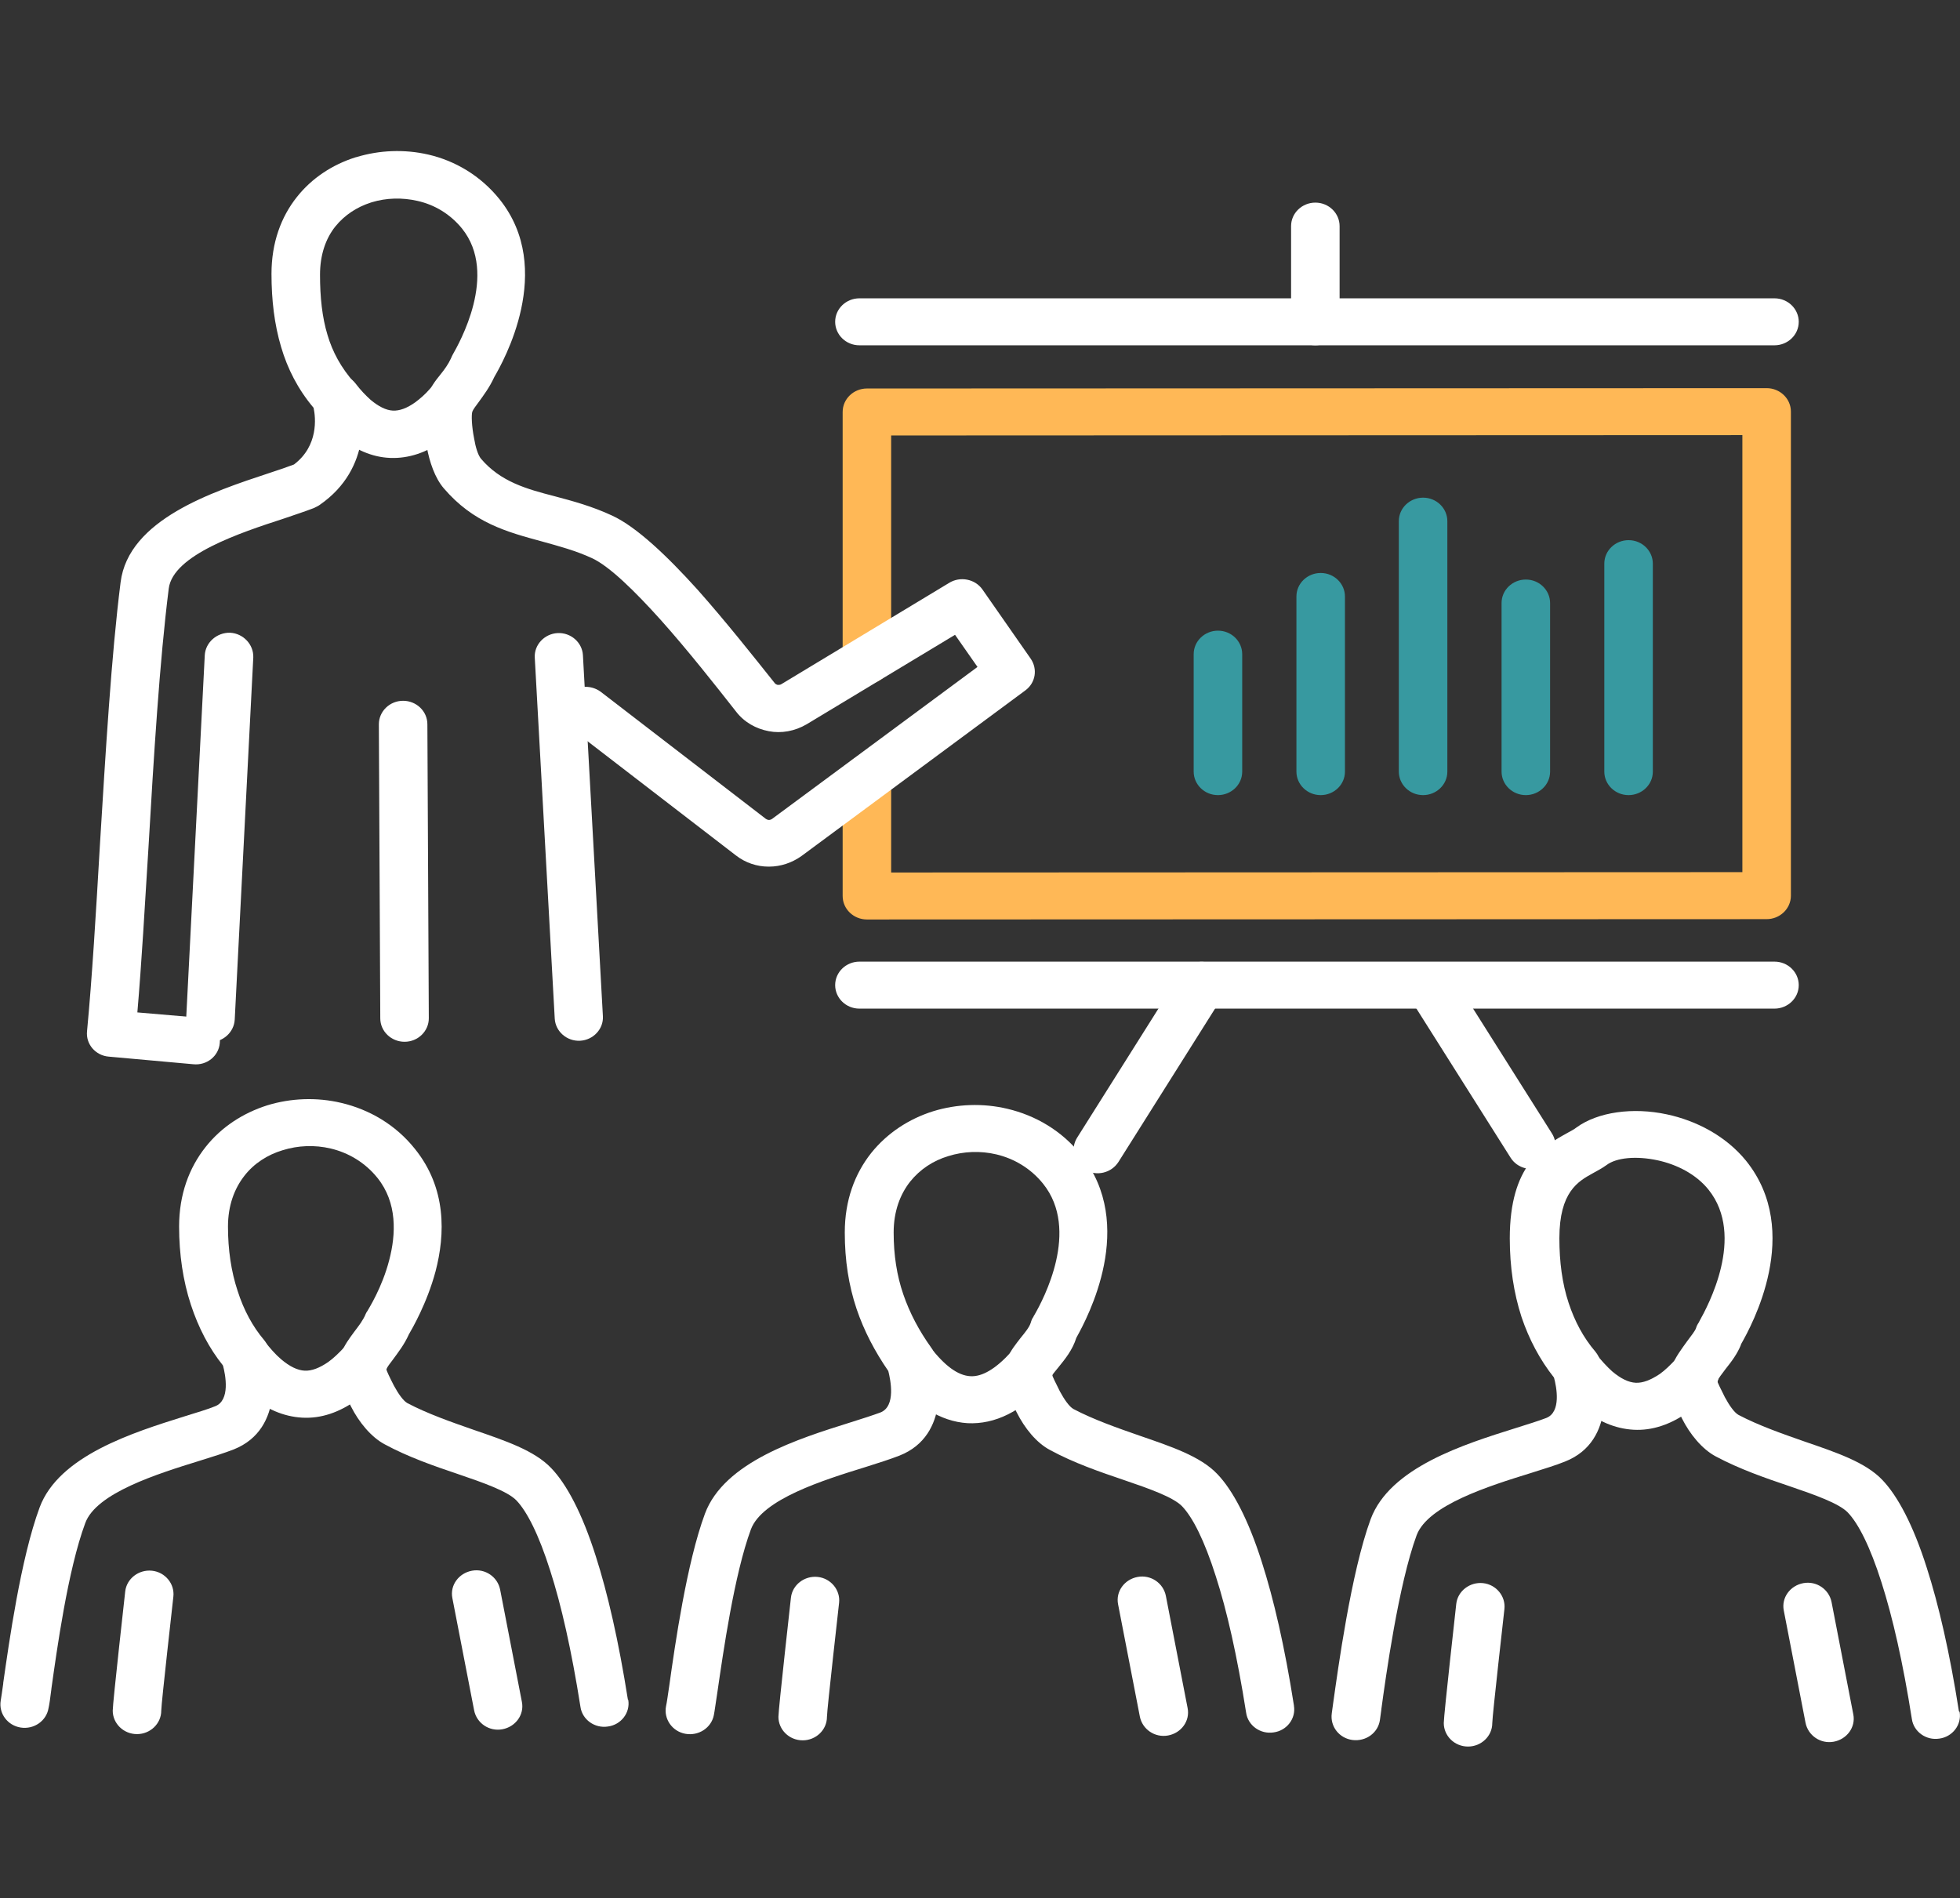
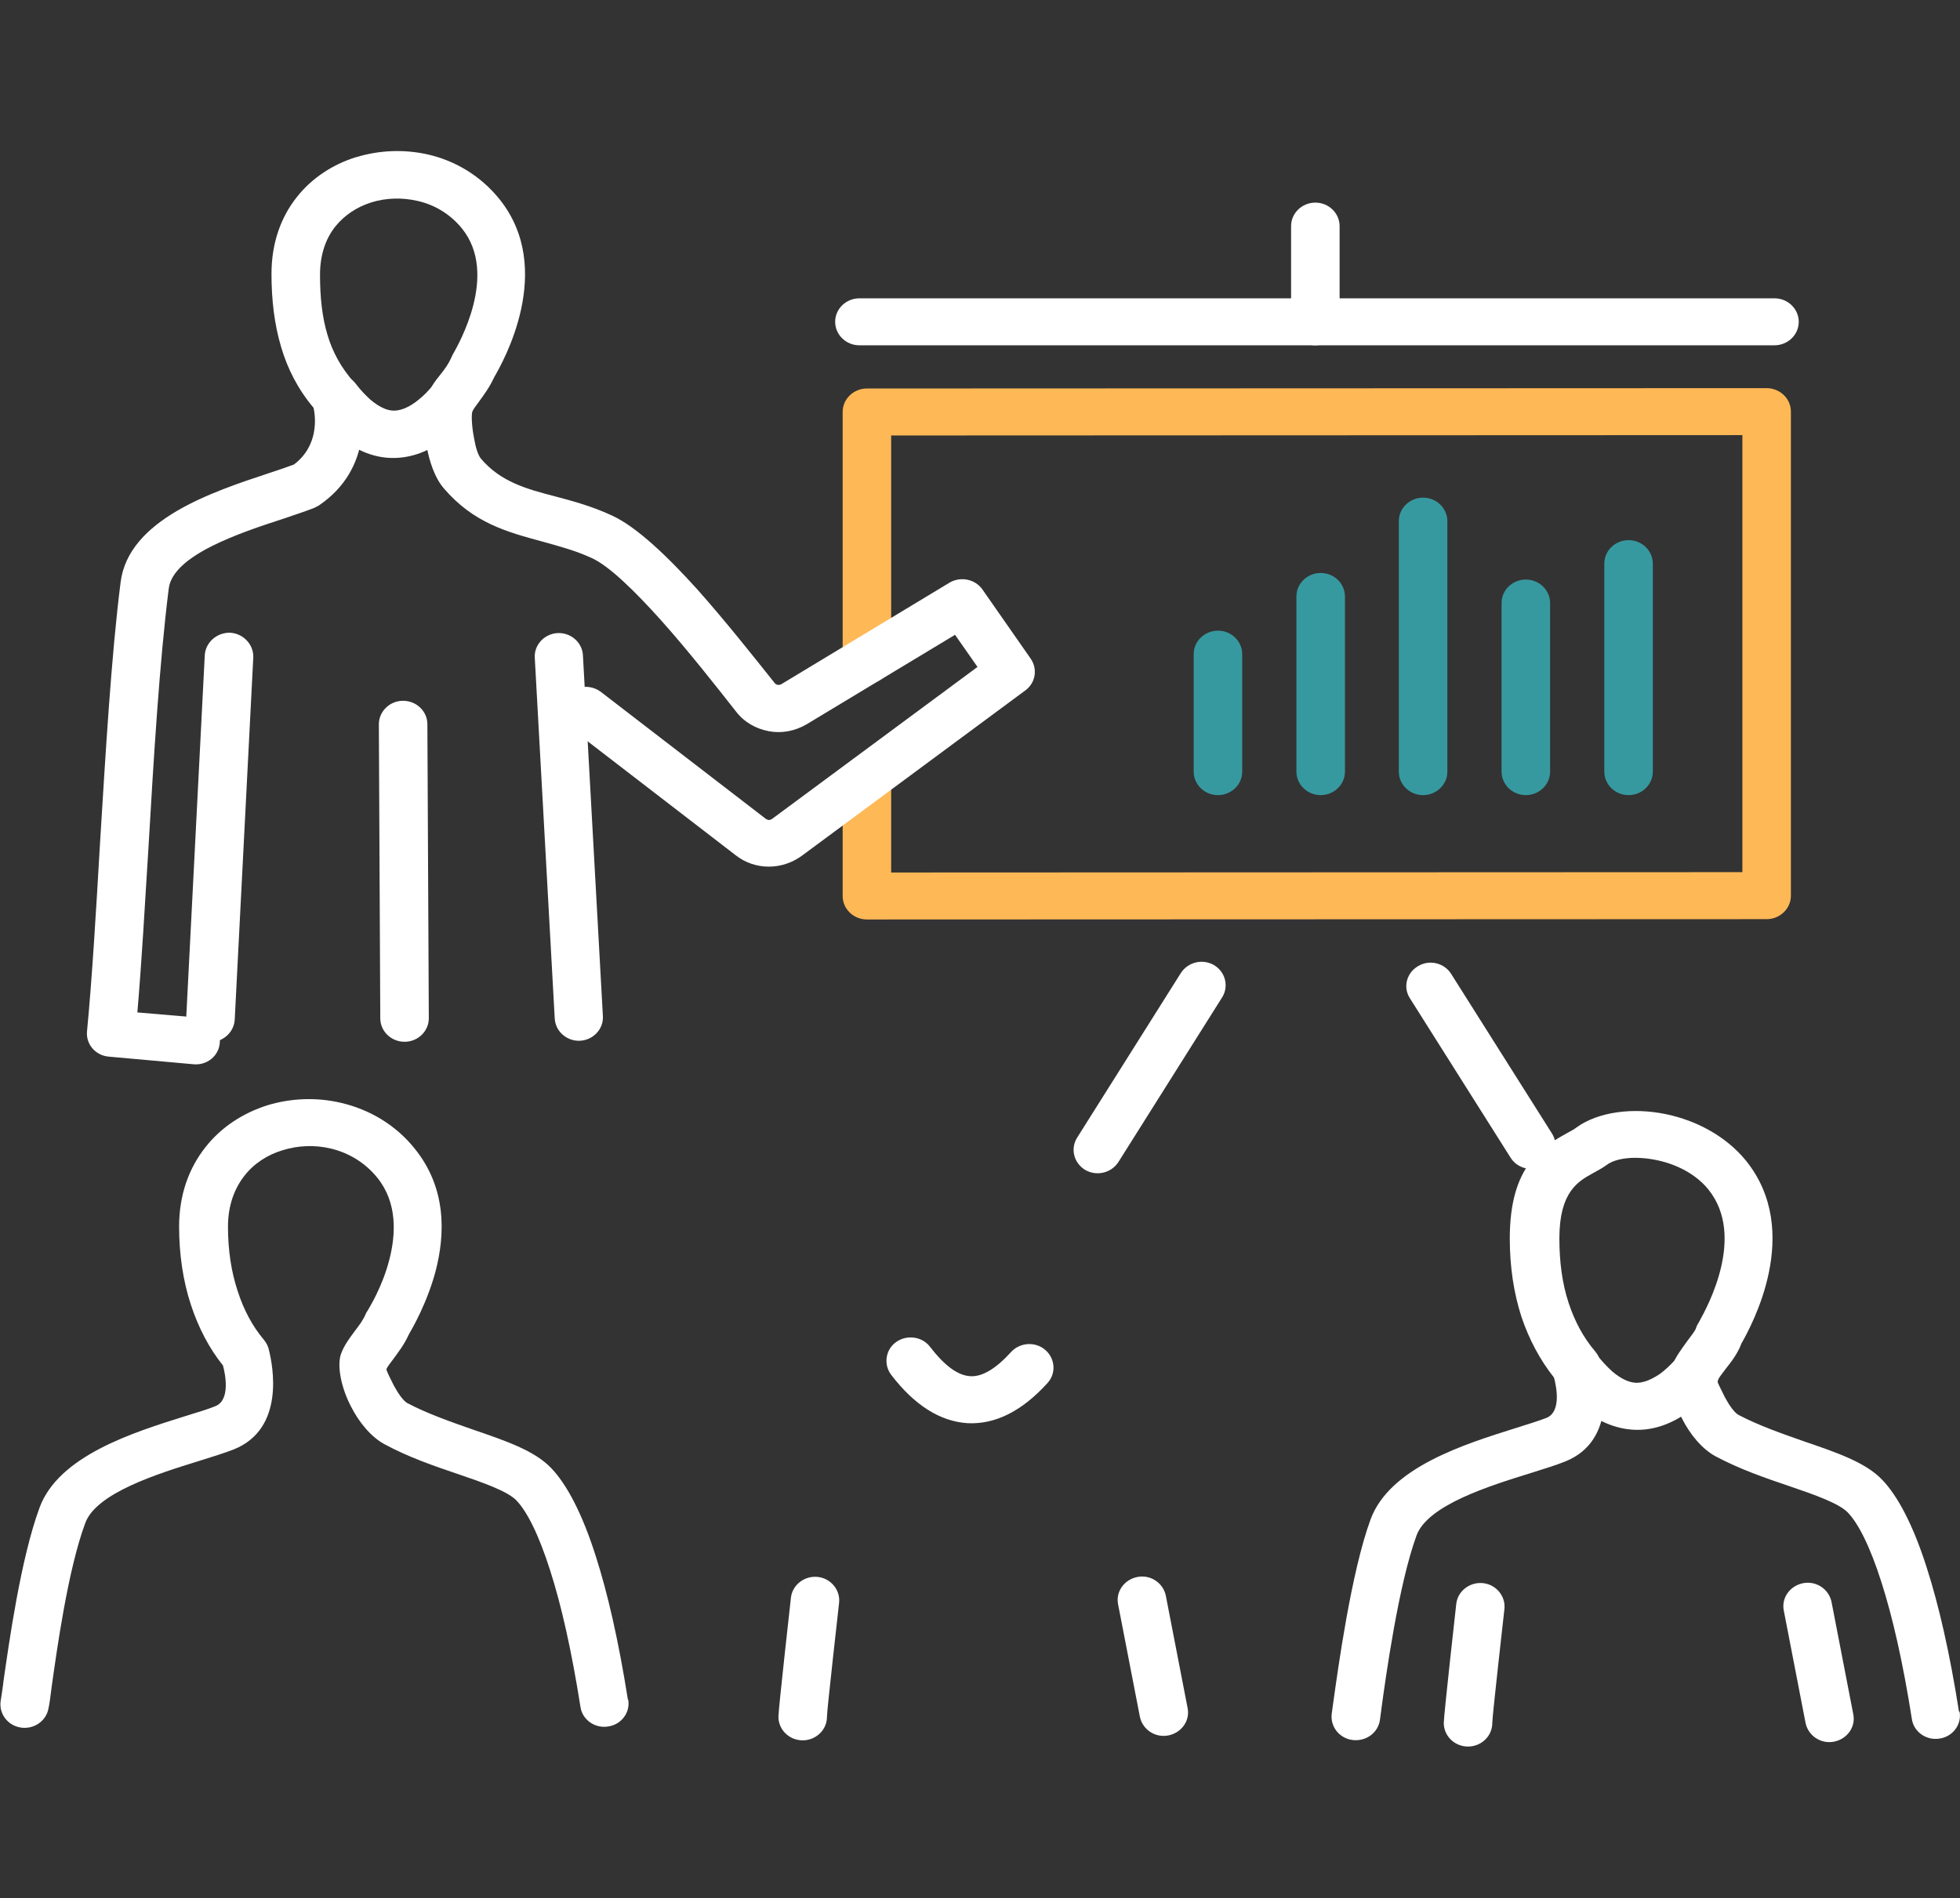
<svg xmlns="http://www.w3.org/2000/svg" width="95" height="92" viewBox="0 0 95 92" fill="none">
  <rect x="0" y="0" width="95" height="92" fill="#333333" stroke="none" />
  <g clip-path="url(#clip0_1718_2088)">
    <path d="M43.194 32.009C43.194 32.645 42.658 33.148 42.019 33.148C41.361 33.148 40.843 32.629 40.843 32.009V19.969C40.843 19.333 41.379 18.831 42.019 18.831H42.122L85.628 18.814C86.268 18.814 86.804 19.316 86.804 19.952V43.413C86.804 44.049 86.268 44.552 85.628 44.552H85.524L42.019 44.568C41.379 44.568 40.843 44.066 40.843 43.43V37.736C40.843 37.1 41.379 36.597 42.019 36.597C42.676 36.597 43.194 37.117 43.194 37.736V42.291L84.452 42.274V21.091L43.194 21.108V32.009Z" fill="#FFB856" />
    <path d="M64.93 15.598C64.93 16.235 64.394 16.737 63.754 16.737C63.097 16.737 62.578 16.218 62.578 15.598V10.96C62.578 10.324 63.114 9.821 63.754 9.821C64.411 9.821 64.93 10.34 64.93 10.96V15.598ZM54.209 56.324C53.863 56.859 53.154 57.027 52.601 56.709C52.047 56.374 51.874 55.687 52.203 55.151L57.235 47.164C57.581 46.628 58.29 46.461 58.843 46.779C59.396 47.114 59.569 47.8 59.241 48.336L54.209 56.324ZM68.336 48.386C67.99 47.85 68.18 47.147 68.734 46.829C69.287 46.494 70.013 46.678 70.342 47.214L75.218 54.934C75.564 55.47 75.374 56.173 74.82 56.491C74.267 56.826 73.541 56.642 73.212 56.106L68.336 48.386Z" fill="white" />
    <path d="M41.655 16.737C40.998 16.737 40.48 16.218 40.48 15.598C40.48 14.962 41.016 14.46 41.655 14.46H86.008C86.665 14.46 87.184 14.979 87.184 15.598C87.184 16.235 86.648 16.737 86.008 16.737H41.655Z" fill="white" />
-     <path d="M41.655 48.889C40.998 48.889 40.48 48.37 40.48 47.75C40.48 47.114 41.016 46.611 41.655 46.611H86.008C86.665 46.611 87.184 47.13 87.184 47.75C87.184 48.386 86.648 48.889 86.008 48.889H41.655Z" fill="white" />
    <path d="M65.189 37.401C65.189 38.038 64.653 38.54 64.013 38.54C63.356 38.54 62.837 38.021 62.837 37.401V28.911C62.837 28.275 63.373 27.773 64.013 27.773C64.67 27.773 65.189 28.292 65.189 28.911V37.401ZM80.112 37.401C80.112 38.038 79.576 38.54 78.936 38.54C78.279 38.54 77.76 38.021 77.76 37.401V27.32C77.76 26.684 78.296 26.182 78.936 26.182C79.593 26.182 80.112 26.701 80.112 27.32V37.401ZM75.132 37.401C75.132 38.038 74.596 38.54 73.956 38.54C73.299 38.54 72.78 38.021 72.78 37.401V29.23C72.78 28.593 73.316 28.091 73.956 28.091C74.613 28.091 75.132 28.61 75.132 29.23V37.401ZM70.152 37.401C70.152 38.038 69.616 38.54 68.976 38.54C68.319 38.54 67.8 38.021 67.8 37.401V25.261C67.8 24.624 68.336 24.122 68.976 24.122C69.633 24.122 70.152 24.641 70.152 25.261V37.401ZM60.209 37.401C60.209 38.038 59.673 38.54 59.033 38.54C58.376 38.54 57.857 38.021 57.857 37.401V31.708C57.857 31.072 58.394 30.569 59.033 30.569C59.69 30.569 60.209 31.088 60.209 31.708V37.401Z" fill="#3799A0" />
    <path d="M30.451 82.396C30.555 83.016 30.105 83.602 29.465 83.686C28.825 83.786 28.22 83.351 28.134 82.731C27.701 79.985 27.2 77.775 26.664 76.117C26.111 74.375 25.54 73.253 25.021 72.717C24.589 72.282 23.465 71.88 22.185 71.445C21.044 71.06 19.782 70.624 18.641 70.005C17.984 69.653 17.396 68.933 17.015 68.179C16.531 67.258 16.324 66.187 16.531 65.617C16.687 65.199 16.929 64.88 17.188 64.529C17.378 64.278 17.603 63.993 17.724 63.691C17.741 63.641 17.776 63.591 17.811 63.541C17.863 63.44 18.52 62.419 18.865 61.079C19.194 59.823 19.263 58.3 18.295 57.094C17.69 56.34 16.877 55.871 16.03 55.67C15.252 55.486 14.439 55.52 13.695 55.754C12.969 55.972 12.312 56.391 11.845 56.993C11.361 57.613 11.05 58.433 11.05 59.455C11.05 60.577 11.205 61.632 11.517 62.57C11.81 63.491 12.243 64.294 12.796 64.948C12.917 65.098 13.004 65.266 13.038 65.45C13.211 66.153 13.851 69.251 11.326 70.256C10.894 70.423 10.323 70.607 9.666 70.808C7.609 71.445 4.669 72.366 4.133 73.823C3.286 76.1 2.75 80.018 2.49 81.861V81.877C2.438 82.313 2.387 82.647 2.352 82.798C2.248 83.418 1.643 83.836 1.003 83.736C0.363 83.635 -0.069 83.049 0.035 82.43C0.069 82.246 0.104 81.961 0.156 81.609V81.576C0.433 79.65 1.003 75.547 1.92 73.069C2.853 70.557 6.45 69.435 8.957 68.648C9.545 68.464 10.064 68.313 10.427 68.163C11.171 67.878 10.929 66.639 10.808 66.187C10.133 65.349 9.614 64.345 9.251 63.239C8.871 62.084 8.681 60.795 8.681 59.455C8.681 57.898 9.165 56.608 9.96 55.603C10.738 54.615 11.793 53.946 12.952 53.577C14.093 53.226 15.355 53.175 16.548 53.46C17.897 53.778 19.177 54.515 20.11 55.687C21.649 57.596 21.58 59.823 21.113 61.615C20.698 63.172 19.972 64.412 19.817 64.68C19.592 65.182 19.298 65.55 19.056 65.885C18.9 66.086 18.762 66.27 18.727 66.371C18.727 66.421 18.883 66.756 19.09 67.158C19.298 67.543 19.54 67.895 19.747 68.012C20.733 68.531 21.892 68.933 22.946 69.301C24.503 69.837 25.903 70.306 26.716 71.16C27.459 71.93 28.22 73.354 28.877 75.43C29.448 77.205 29.984 79.533 30.433 82.38L30.451 82.396ZM13.021 65.467C13.107 65.868 12.952 66.287 12.606 66.555L13.021 65.467Z" fill="white" />
-     <path d="M10.928 66.354C10.548 65.852 10.651 65.132 11.17 64.763C11.689 64.395 12.432 64.496 12.813 64.998C13.089 65.35 13.349 65.651 13.626 65.885C14.04 66.237 14.421 66.421 14.767 66.438C15.113 66.455 15.493 66.304 15.908 66.019C16.167 65.835 16.427 65.584 16.721 65.266C17.153 64.797 17.896 64.747 18.381 65.165C18.865 65.584 18.917 66.304 18.484 66.773C18.104 67.192 17.706 67.543 17.309 67.845C16.444 68.464 15.562 68.766 14.646 68.715C13.746 68.665 12.882 68.297 12.069 67.61C11.689 67.275 11.291 66.873 10.911 66.371L10.928 66.354ZM7.816 82.916C7.816 83.552 7.279 84.054 6.64 84.054C5.983 84.054 5.464 83.535 5.464 82.916C5.464 82.531 6.069 77.155 6.069 77.138C6.138 76.519 6.726 76.067 7.366 76.134C8.006 76.201 8.473 76.77 8.403 77.39C8.403 77.406 7.816 82.581 7.816 82.916ZM25.297 82.497C25.418 83.117 24.986 83.703 24.346 83.82C23.706 83.937 23.101 83.519 22.98 82.899L21.925 77.457C21.804 76.837 22.237 76.251 22.877 76.134C23.516 76.016 24.122 76.435 24.242 77.055L25.297 82.497ZM62.716 82.681C62.82 83.301 62.37 83.887 61.731 83.971C61.091 84.071 60.486 83.636 60.399 83.016C59.967 80.27 59.465 78.059 58.929 76.402C58.376 74.66 57.806 73.538 57.287 73.002C56.855 72.567 55.73 72.165 54.451 71.73C53.31 71.344 52.047 70.909 50.906 70.29C50.232 69.938 49.661 69.218 49.281 68.464C48.797 67.543 48.589 66.472 48.797 65.902L48.831 65.835C48.987 65.45 49.229 65.165 49.471 64.847C49.661 64.613 49.886 64.345 49.955 64.127C49.99 64.01 50.024 63.91 50.093 63.826V63.809L50.145 63.725C50.578 62.972 52.359 59.623 50.56 57.379C49.955 56.625 49.142 56.156 48.295 55.955C47.517 55.771 46.704 55.805 45.961 56.039C45.234 56.257 44.595 56.675 44.111 57.278C43.626 57.898 43.315 58.718 43.315 59.74C43.315 60.845 43.471 61.833 43.782 62.737C44.093 63.642 44.543 64.496 45.131 65.316C45.234 65.45 45.286 65.618 45.321 65.768C45.511 66.522 46.099 69.57 43.592 70.557C43.16 70.725 42.589 70.909 41.949 71.11C39.891 71.746 36.952 72.667 36.398 74.124C35.586 76.318 35.05 80.119 34.773 82.011C34.687 82.564 34.635 82.966 34.6 83.133C34.479 83.753 33.857 84.155 33.217 84.038C32.577 83.92 32.162 83.317 32.283 82.698C32.318 82.547 32.37 82.179 32.439 81.71C32.715 79.734 33.286 75.749 34.168 73.371C35.102 70.859 38.698 69.737 41.206 68.95C41.794 68.766 42.312 68.598 42.675 68.464C43.436 68.163 43.16 66.873 43.056 66.455C42.399 65.5 41.88 64.512 41.517 63.441C41.136 62.302 40.946 61.096 40.946 59.74C40.946 58.182 41.43 56.893 42.226 55.888C43.004 54.917 44.059 54.23 45.234 53.862C46.376 53.511 47.638 53.46 48.831 53.745C50.18 54.063 51.459 54.8 52.393 55.972C55.125 59.371 52.705 63.876 52.186 64.814L52.169 64.847C51.978 65.45 51.615 65.885 51.304 66.271C51.166 66.438 51.044 66.589 51.01 66.639V66.656C50.993 66.689 51.166 67.024 51.373 67.443C51.581 67.828 51.823 68.18 52.03 68.297C53.016 68.816 54.174 69.218 55.229 69.586C56.785 70.122 58.186 70.591 58.999 71.445C59.742 72.215 60.503 73.639 61.16 75.715C61.731 77.49 62.267 79.801 62.716 82.665V82.681Z" fill="white" />
    <path d="M43.195 66.639C42.814 66.136 42.918 65.416 43.437 65.048C43.955 64.68 44.699 64.78 45.079 65.282C45.788 66.203 46.428 66.672 47.033 66.706C47.604 66.739 48.261 66.354 49.005 65.534C49.437 65.065 50.18 65.014 50.665 65.433C51.149 65.852 51.201 66.572 50.768 67.041C49.523 68.414 48.227 69.05 46.895 68.983C45.581 68.899 44.336 68.129 43.195 66.639ZM40.082 83.217C40.082 83.853 39.546 84.356 38.906 84.356C38.249 84.356 37.73 83.837 37.73 83.217C37.73 82.832 38.336 77.456 38.336 77.44C38.405 76.82 38.993 76.368 39.633 76.435C40.272 76.502 40.739 77.071 40.67 77.691C40.67 77.708 40.082 82.882 40.082 83.217ZM57.564 82.798C57.685 83.418 57.253 84.004 56.613 84.121C55.973 84.238 55.368 83.82 55.247 83.2L54.192 77.758C54.071 77.138 54.503 76.552 55.143 76.435C55.783 76.318 56.388 76.736 56.509 77.356L57.564 82.798ZM94.983 82.982C95.087 83.602 94.637 84.188 93.997 84.272C93.358 84.372 92.752 83.937 92.666 83.317C92.234 80.571 91.732 78.377 91.196 76.703C90.643 74.961 90.072 73.839 89.553 73.303C89.121 72.868 87.997 72.466 86.718 72.031C85.576 71.646 84.314 71.21 83.156 70.591C82.498 70.239 81.91 69.519 81.53 68.766C81.046 67.844 80.838 66.773 81.046 66.203C81.201 65.785 81.496 65.4 81.772 65.014C81.962 64.763 82.17 64.495 82.204 64.378C82.222 64.311 82.256 64.227 82.291 64.177L82.343 64.094L82.377 64.026C82.758 63.34 84.625 59.924 82.81 57.663C82.204 56.91 81.271 56.441 80.337 56.24C79.317 56.022 78.348 56.106 77.864 56.474C77.657 56.625 77.432 56.742 77.19 56.876C76.498 57.261 75.582 57.764 75.582 60.024C75.582 61.163 75.72 62.218 76.031 63.156C76.325 64.043 76.74 64.83 77.328 65.517C77.449 65.668 77.536 65.835 77.57 66.019C77.743 66.706 78.4 69.837 75.858 70.842C75.409 71.026 74.838 71.194 74.216 71.394C72.158 72.031 69.219 72.952 68.665 74.409C67.783 76.803 67.161 81.325 66.953 82.849V82.865L66.884 83.368C66.798 83.987 66.21 84.422 65.553 84.339C64.913 84.255 64.463 83.686 64.55 83.049L64.619 82.547C64.844 80.956 65.484 76.217 66.434 73.638C67.368 71.127 70.965 70.005 73.472 69.218C74.06 69.033 74.596 68.866 74.942 68.732C75.686 68.447 75.443 67.225 75.322 66.773C74.631 65.902 74.112 64.914 73.749 63.842C73.368 62.67 73.178 61.397 73.178 60.024C73.178 56.458 74.786 55.57 75.997 54.9C76.152 54.816 76.308 54.733 76.412 54.649C77.449 53.895 79.144 53.661 80.787 54.013C82.204 54.314 83.64 55.051 84.625 56.257C87.409 59.706 84.885 64.278 84.4 65.132L84.383 65.165V65.182C84.21 65.617 83.934 65.986 83.64 66.354C83.467 66.588 83.276 66.823 83.242 66.94C83.225 66.974 83.398 67.309 83.605 67.727C83.813 68.112 84.055 68.464 84.262 68.581C85.248 69.1 86.406 69.502 87.461 69.871C89.017 70.406 90.418 70.875 91.231 71.729C91.974 72.5 92.735 73.923 93.392 75.999C93.963 77.775 94.499 80.085 94.948 82.949L94.983 82.982ZM77.553 66.053C77.639 66.455 77.501 66.873 77.155 67.158L77.553 66.053Z" fill="white" />
    <path d="M75.443 66.94C75.062 66.438 75.166 65.718 75.685 65.349C76.204 64.981 76.947 65.082 77.328 65.584C77.604 65.936 77.881 66.237 78.14 66.471C78.555 66.823 78.936 67.007 79.282 67.024C79.627 67.041 80.008 66.89 80.44 66.605C80.7 66.421 80.959 66.17 81.253 65.852C81.685 65.383 82.429 65.333 82.913 65.751C83.397 66.17 83.449 66.89 83.016 67.359C82.636 67.778 82.238 68.129 81.841 68.431C80.976 69.05 80.077 69.352 79.178 69.301C78.279 69.251 77.414 68.883 76.601 68.196C76.204 67.861 75.823 67.443 75.46 66.957L75.443 66.94ZM72.33 83.518C72.33 84.155 71.794 84.657 71.154 84.657C70.497 84.657 69.979 84.138 69.979 83.518C69.979 83.133 70.584 77.758 70.584 77.741C70.653 77.121 71.241 76.669 71.881 76.736C72.521 76.803 72.987 77.373 72.918 77.992C72.918 78.009 72.33 83.183 72.33 83.518ZM89.829 83.1C89.951 83.719 89.518 84.305 88.878 84.423C88.239 84.54 87.633 84.121 87.512 83.501L86.458 78.059C86.337 77.44 86.769 76.854 87.409 76.736C88.048 76.619 88.654 77.038 88.775 77.657L89.829 83.1ZM9.925 31.758C9.96 31.138 10.513 30.653 11.153 30.669C11.793 30.703 12.294 31.239 12.277 31.858L11.377 49.424C11.343 50.044 10.79 50.53 10.15 50.513C9.51 50.479 9.009 49.944 9.026 49.324L9.925 31.758ZM29.222 49.257C29.257 49.877 28.756 50.412 28.116 50.446C27.476 50.479 26.923 49.994 26.888 49.374L25.92 31.875C25.885 31.256 26.387 30.72 27.026 30.686C27.666 30.653 28.22 31.138 28.254 31.758L29.222 49.257Z" fill="white" />
    <path d="M15.354 19.952C14.974 19.45 15.078 18.73 15.597 18.361C16.115 17.993 16.859 18.093 17.239 18.596C17.481 18.914 17.724 19.165 17.966 19.383C18.346 19.701 18.709 19.885 19.038 19.902C19.366 19.919 19.729 19.785 20.127 19.5C20.352 19.333 20.611 19.115 20.853 18.83C21.285 18.361 22.029 18.311 22.513 18.73C22.997 19.148 23.049 19.869 22.617 20.337C22.271 20.723 21.891 21.058 21.51 21.342C20.663 21.945 19.799 22.23 18.917 22.196C18.035 22.163 17.187 21.794 16.392 21.125C16.029 20.823 15.683 20.438 15.337 19.986L15.354 19.952ZM18.363 35.107C18.363 34.487 18.882 33.968 19.539 33.968C20.179 33.968 20.715 34.471 20.715 35.107L20.784 49.358C20.784 49.977 20.265 50.496 19.608 50.496C18.968 50.496 18.432 49.994 18.432 49.358L18.363 35.107Z" fill="white" />
    <path d="M27.65 35.325C27.148 34.94 27.062 34.219 27.459 33.717C27.857 33.231 28.601 33.148 29.119 33.533L37.125 39.695C37.177 39.729 37.229 39.745 37.264 39.745C37.316 39.745 37.367 39.729 37.419 39.695L47.379 32.327L46.29 30.77L39.097 35.107C38.526 35.442 37.869 35.559 37.264 35.442C36.641 35.325 36.071 35.007 35.673 34.487C34.687 33.231 33.356 31.54 32.042 30.067C30.779 28.66 29.534 27.438 28.687 27.052C27.892 26.684 27.062 26.466 26.284 26.249C24.554 25.78 22.946 25.344 21.511 23.67C21.079 23.167 20.819 22.397 20.681 21.644C20.508 20.689 20.543 19.651 20.698 19.199C20.854 18.797 21.079 18.479 21.355 18.144C21.546 17.909 21.736 17.641 21.857 17.373L21.909 17.256L21.943 17.189C22.237 16.67 24.174 13.287 22.393 11.077C21.822 10.374 21.061 9.922 20.232 9.737C19.505 9.57 18.727 9.587 18.018 9.804L17.966 9.821C17.292 10.039 16.704 10.424 16.254 10.977C15.787 11.563 15.511 12.35 15.511 13.321C15.511 14.409 15.615 15.381 15.874 16.235C16.116 17.055 16.531 17.826 17.171 18.546C17.309 18.713 17.413 18.897 17.43 19.098C17.603 19.835 18.087 22.682 15.494 24.474C15.407 24.541 15.303 24.574 15.217 24.624C14.785 24.792 14.318 24.942 13.782 25.127C11.62 25.83 8.387 26.902 8.179 28.526C7.73 32.093 7.453 36.681 7.194 41.119C7.021 43.915 6.865 46.661 6.658 49.073L9.597 49.324C10.237 49.374 10.721 49.927 10.652 50.563C10.6 51.183 10.029 51.652 9.372 51.585L5.274 51.216C4.634 51.166 4.15 50.613 4.219 49.977C4.462 47.432 4.652 44.25 4.842 40.968C5.119 36.463 5.395 31.775 5.845 28.225C6.225 25.177 10.306 23.837 13.038 22.933C13.505 22.782 13.937 22.632 14.249 22.514C15.442 21.61 15.303 20.254 15.2 19.768C14.439 18.864 13.937 17.876 13.626 16.821C13.298 15.716 13.159 14.543 13.159 13.271C13.159 11.764 13.626 10.508 14.387 9.553C15.113 8.632 16.116 7.979 17.223 7.628L17.292 7.611C18.399 7.276 19.609 7.226 20.767 7.494C22.064 7.795 23.292 8.515 24.209 9.654C26.941 13.053 24.364 17.574 23.966 18.261L23.949 18.294C23.724 18.78 23.448 19.148 23.206 19.483C23.067 19.668 22.929 19.852 22.894 19.952C22.843 20.103 22.86 20.656 22.981 21.258C23.05 21.677 23.171 22.062 23.309 22.23C24.26 23.352 25.523 23.703 26.889 24.055C27.771 24.289 28.704 24.541 29.673 24.993C30.866 25.545 32.353 26.969 33.805 28.576C35.189 30.134 36.538 31.842 37.54 33.097C37.575 33.148 37.627 33.181 37.696 33.198C37.748 33.198 37.817 33.198 37.869 33.164L45.996 28.258C46.532 27.923 47.258 28.057 47.621 28.576L49.956 31.925C50.302 32.428 50.198 33.097 49.696 33.466L38.855 41.487C38.388 41.822 37.834 42.006 37.281 42.006H37.246C36.693 42.006 36.123 41.822 35.656 41.453L27.65 35.291V35.325ZM15.252 24.608C14.767 24.775 14.214 24.624 13.903 24.189L15.252 24.608Z" fill="white" />
  </g>
  <defs>
    <clipPath id="clip0_1718_2088">
      <rect width="95" height="92" fill="white" />
    </clipPath>
  </defs>
</svg>